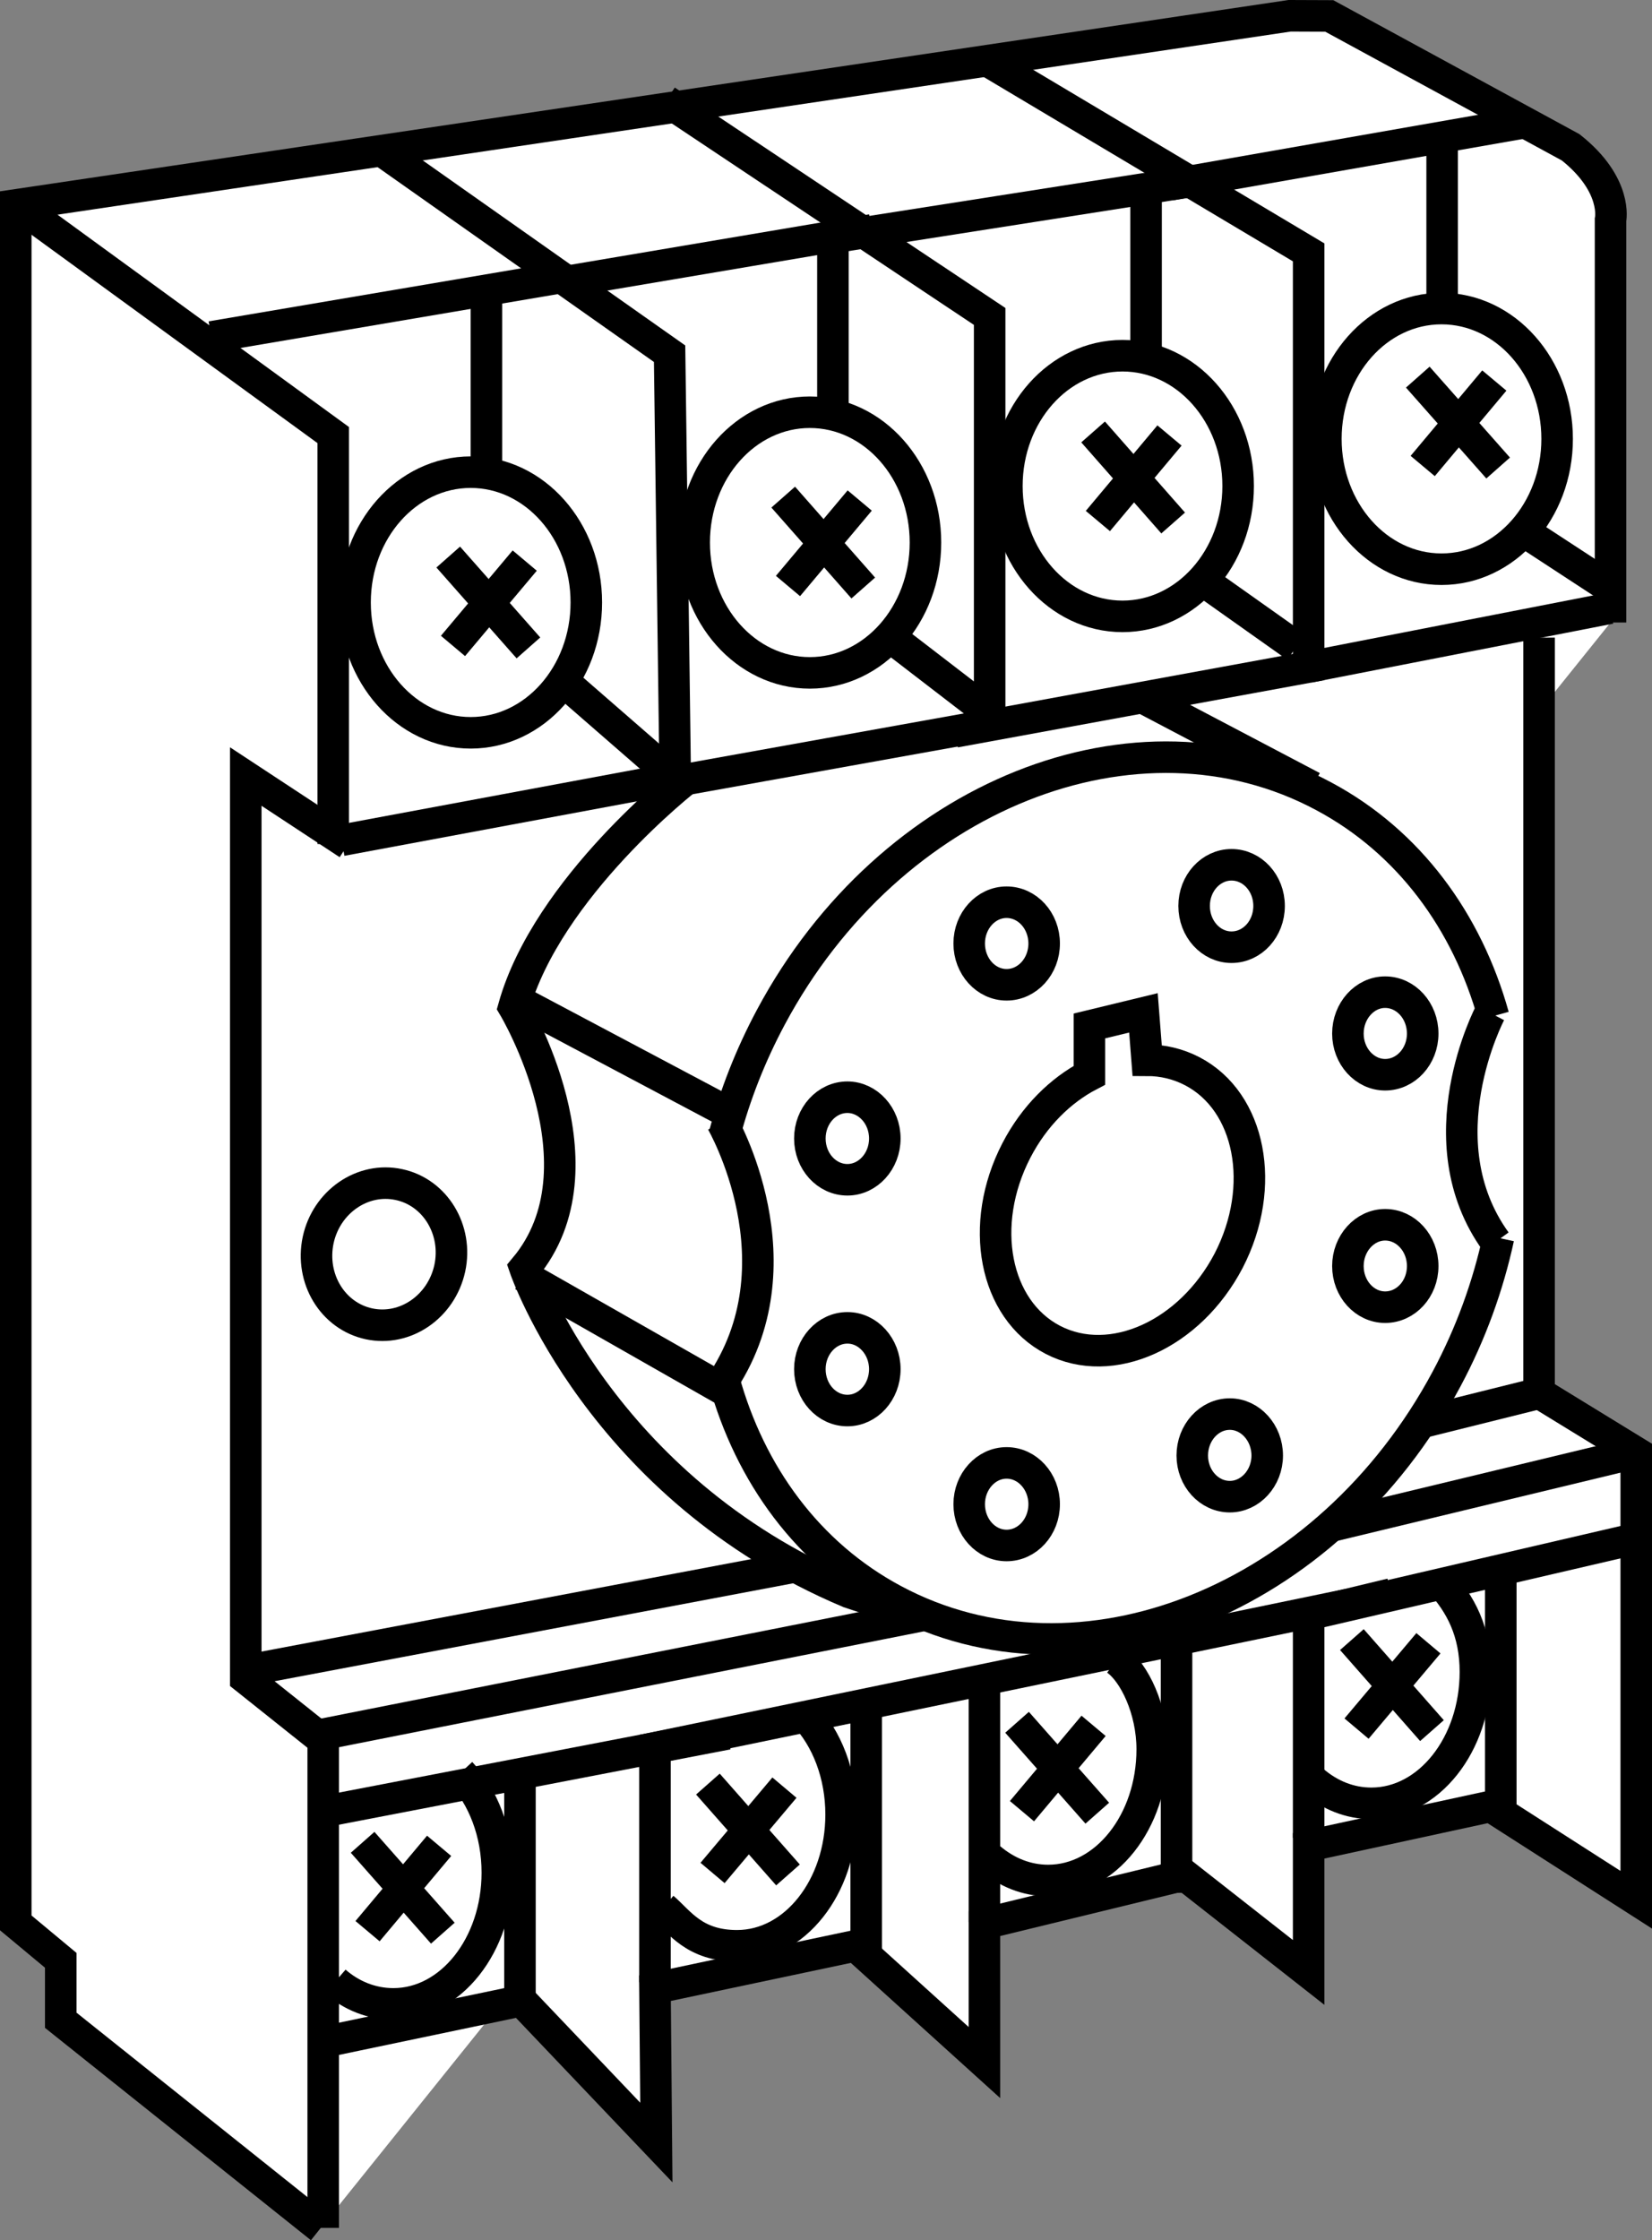
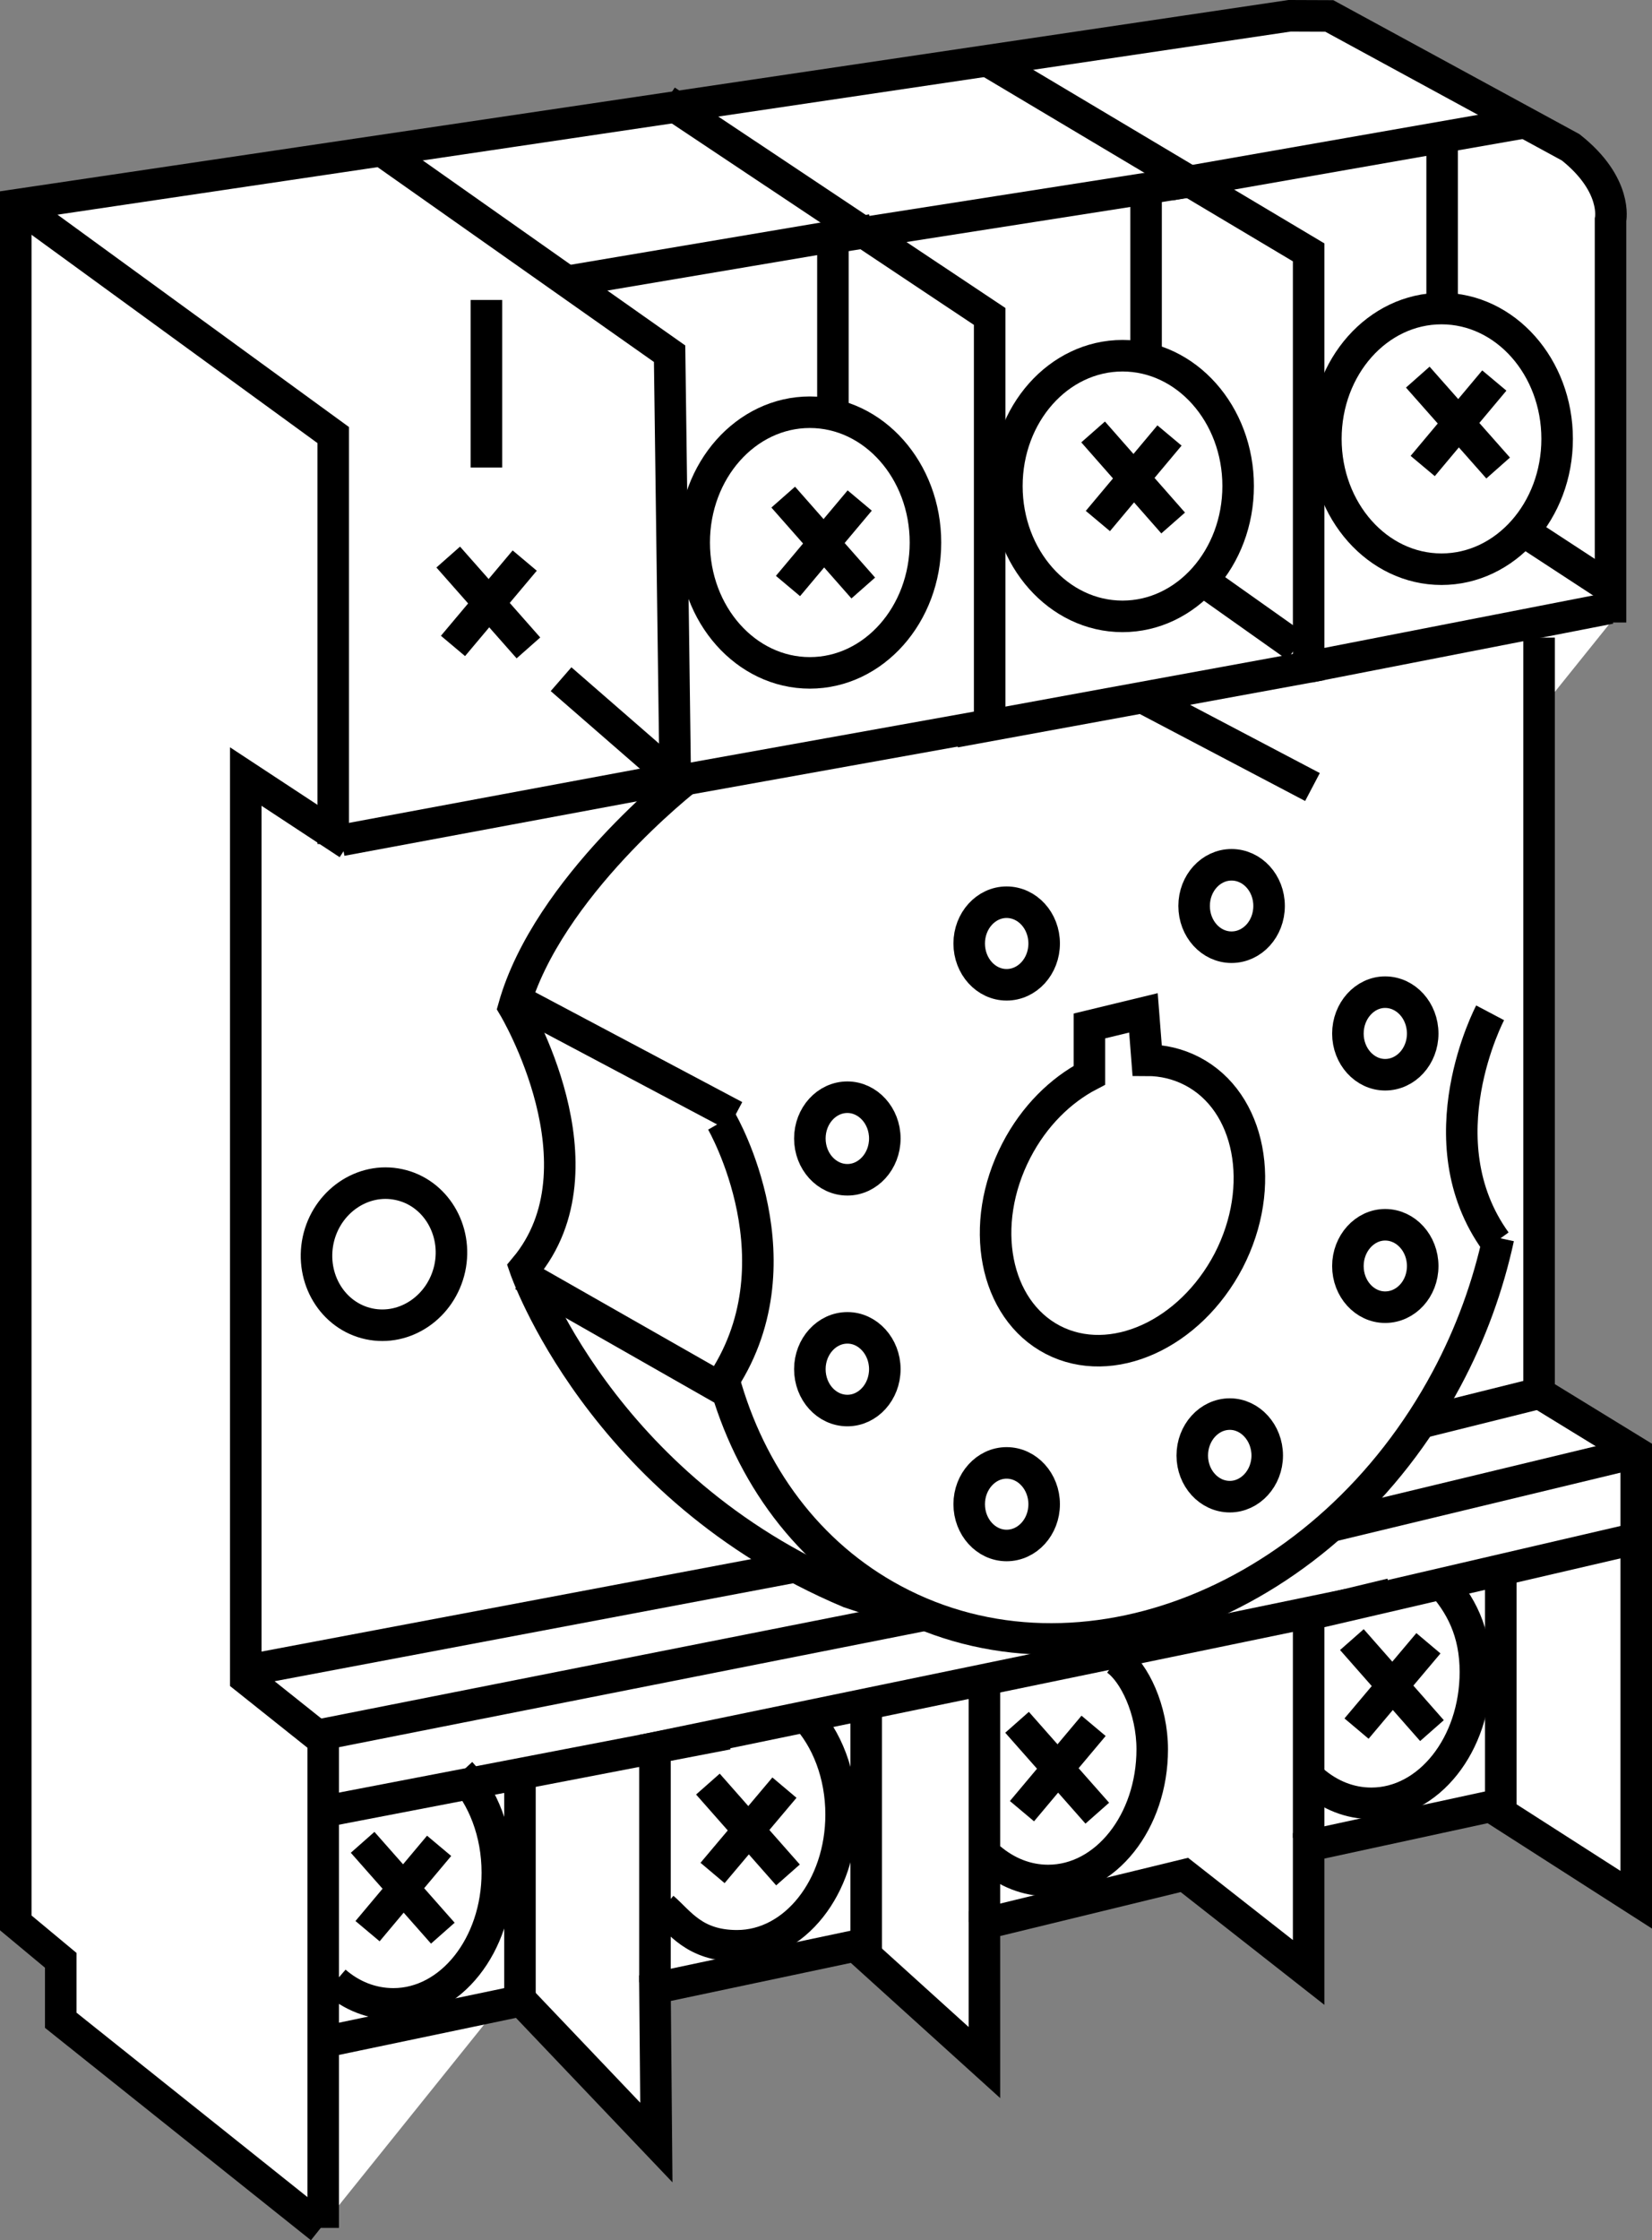
<svg xmlns="http://www.w3.org/2000/svg" version="1.1" id="Layer_3" x="0px" y="0px" width="41.917px" height="56.81px" viewBox="0 0 41.917 56.81" enable-background="new 0 0 41.917 56.81" xml:space="preserve">
  <rect x="0" y="0" width="41.917" height="56.81" fill="#808080" stroke="none" />
  <path fill="#FFFFFF" stroke="#000000" stroke-width="0.8" stroke-miterlimit="10" d="M40.865,15.787V5.576  c0,0,0.192-0.887-1.012-1.84l-6.125-3.332l-1.004-0.004L0.4,5.197v6.598v36.969l1.141,0.949v1.52l6.598,5.266" />
  <polyline fill="#FFFFFF" stroke="#000000" stroke-width="0.8" stroke-miterlimit="10" points="8.466,51.732 13.228,50.736   16.654,54.334 16.619,50.42 21.705,49.345 24.978,52.306 24.978,48.783 30.052,47.548 33.205,50.021 33.205,46.81   37.822,45.81 41.517,48.177 41.517,36.837 39.052,35.326 39.052,16.17 " />
  <polyline fill="none" stroke="#000000" stroke-width="0.8" stroke-miterlimit="10" points="8.838,21.404 6.236,19.693   6.236,42.564 8.201,44.13 8.201,56.498 " />
  <path fill="none" stroke="#000000" stroke-width="0.8" stroke-miterlimit="10" d="M39.712,15.97" />
  <line fill="none" stroke="#000000" stroke-width="0.8" stroke-miterlimit="10" x1="40.857" y1="15.423" x2="33.205" y2="16.916" />
  <path fill="none" stroke="#000000" stroke-width="0.8" stroke-miterlimit="10" d="M32.279,0.779" />
  <polyline fill="none" stroke="#000000" stroke-width="0.8" stroke-miterlimit="10" points="24.232,18.56 33.205,16.916   33.205,6.4 25.048,1.54 " />
  <path fill="none" stroke="#000000" stroke-width="0.8" stroke-miterlimit="10" d="M9.064,3.658" />
  <line fill="none" stroke="#000000" stroke-width="0.8" stroke-miterlimit="10" x1="8.666" y1="21.31" x2="17.017" y2="19.755" />
  <path fill="none" stroke="#000000" stroke-width="0.8" stroke-miterlimit="10" d="M3.064,4.947" />
  <polyline fill="none" stroke="#000000" stroke-width="0.8" stroke-miterlimit="10" points="9.588,3.755 16.99,8.97   17.134,19.814 25.111,18.381 25.111,8.025 16.9,2.553 " />
  <polyline fill="none" stroke="#000000" stroke-width="0.8" stroke-miterlimit="10" points="0.525,5.259 8.455,11.033   8.455,21.404 " />
  <path fill="none" stroke="#000000" stroke-width="0.8" stroke-miterlimit="10" d="M38.021,31.392  c-0.262,1.207-0.695,2.418-1.316,3.578c-3.016,5.633-9.297,8.14-14.031,5.605c-2.176-1.164-3.645-3.191-4.305-5.582" />
-   <path fill="none" stroke="#000000" stroke-width="0.8" stroke-miterlimit="10" d="M18.384,28.771  c0.266-1.004,0.656-2.004,1.176-2.976c3.012-5.633,9.293-8.141,14.027-5.602c2.172,1.16,3.641,3.184,4.308,5.574" />
  <path fill="none" stroke="#000000" stroke-width="0.8" stroke-miterlimit="10" d="M37.81,25.685c0,0-1.711,3.238,0.144,5.804" />
  <path fill="none" stroke="#000000" stroke-width="0.8" stroke-miterlimit="10" d="M18.314,28.447c0,0,2.094,3.609-0.051,6.703" />
  <path fill="none" stroke="#000000" stroke-width="0.8" stroke-miterlimit="10" d="M17.416,19.755c0,0-3.523,2.742-4.379,5.785  c0,0,2.426,4.047,0.281,6.613c0,0,1.902,5.567,8.23,8.231l1.141,0.379" />
  <line fill="none" stroke="#000000" stroke-width="0.8" stroke-miterlimit="10" x1="13.174" y1="25.4" x2="18.646" y2="28.302" />
  <line fill="none" stroke="#000000" stroke-width="0.8" stroke-miterlimit="10" x1="13.271" y1="32.345" x2="18.361" y2="35.244" />
  <path fill="none" stroke="#000000" stroke-width="0.8" stroke-miterlimit="10" d="M29.107,26.888  c0.394,0,0.781,0.09,1.144,0.278c1.48,0.77,1.898,2.918,0.926,4.801c-0.981,1.879-2.973,2.781-4.461,2.012  c-1.488-0.774-1.902-2.922-0.926-4.805c0.449-0.867,1.117-1.523,1.852-1.906v-1.25l1.371-0.332L29.107,26.888z" />
  <path fill="none" stroke="#000000" stroke-width="0.8" stroke-miterlimit="10" d="M26.494,23.927  c0,0.578-0.426,1.047-0.953,1.047c-0.524,0-0.949-0.469-0.949-1.047c0-0.578,0.426-1.047,0.949-1.047  C26.068,22.881,26.494,23.349,26.494,23.927z" />
  <path fill="none" stroke="#000000" stroke-width="0.8" stroke-miterlimit="10" d="M32.201,22.974  c0,0.582-0.426,1.047-0.953,1.047c-0.523,0-0.949-0.465-0.949-1.047c0-0.578,0.426-1.043,0.949-1.043  C31.775,21.931,32.201,22.396,32.201,22.974z" />
  <path fill="none" stroke="#000000" stroke-width="0.8" stroke-miterlimit="10" d="M36.099,26.212  c0,0.574-0.426,1.043-0.953,1.043c-0.519,0-0.945-0.468-0.945-1.043c0-0.578,0.426-1.051,0.945-1.051  C35.674,25.162,36.099,25.634,36.099,26.212z" />
  <path fill="none" stroke="#000000" stroke-width="0.8" stroke-miterlimit="10" d="M36.099,32.107  c0,0.578-0.426,1.043-0.953,1.043c-0.519,0-0.945-0.465-0.945-1.043c0-0.574,0.426-1.047,0.945-1.047  C35.674,31.06,36.099,31.533,36.099,32.107z" />
  <path fill="none" stroke="#000000" stroke-width="0.8" stroke-miterlimit="10" d="M32.154,36.912  c0,0.574-0.43,1.043-0.949,1.043c-0.527,0-0.953-0.468-0.953-1.043c0-0.578,0.426-1.051,0.953-1.051  C31.724,35.861,32.154,36.334,32.154,36.912z" />
  <path fill="none" stroke="#000000" stroke-width="0.8" stroke-miterlimit="10" d="M26.494,38.146  c0,0.578-0.426,1.047-0.953,1.047c-0.524,0-0.949-0.469-0.949-1.047c0-0.574,0.426-1.047,0.949-1.047  C26.068,37.099,26.494,37.572,26.494,38.146z" />
  <path fill="none" stroke="#000000" stroke-width="0.8" stroke-miterlimit="10" d="M22.451,34.721  c0,0.582-0.43,1.05-0.949,1.05c-0.527,0-0.953-0.468-0.953-1.05c0-0.574,0.426-1.047,0.953-1.047  C22.021,33.673,22.451,34.146,22.451,34.721z" />
  <path fill="none" stroke="#000000" stroke-width="0.8" stroke-miterlimit="10" d="M22.451,28.872  c0,0.578-0.43,1.047-0.949,1.047c-0.527,0-0.953-0.469-0.953-1.047c0-0.578,0.426-1.047,0.953-1.047  C22.021,27.826,22.451,28.294,22.451,28.872z" />
  <path fill="none" stroke="#000000" stroke-width="0.8" stroke-miterlimit="10" d="M11.412,32.166  c-0.215,0.976-1.133,1.602-2.05,1.406c-0.922-0.199-1.496-1.148-1.289-2.125c0.211-0.976,1.133-1.606,2.051-1.406  C11.041,30.236,11.623,31.189,11.412,32.166z" />
  <line fill="none" stroke="#000000" stroke-width="0.8" stroke-miterlimit="10" x1="8.267" y1="45.931" x2="18.459" y2="43.971" />
  <path fill="none" stroke="#000000" stroke-width="0.8" stroke-miterlimit="10" d="M10.181,51.869" />
  <polyline fill="none" stroke="#000000" stroke-width="0.8" stroke-miterlimit="10" points="16.619,50.271 16.619,44.322   34.201,40.689 " />
  <path fill="none" stroke="#000000" stroke-width="0.8" stroke-miterlimit="10" d="M25.209,43.353" />
  <line fill="none" stroke="#000000" stroke-width="0.8" stroke-miterlimit="10" x1="24.978" y1="48.744" x2="24.978" y2="42.685" />
  <path fill="none" stroke="#000000" stroke-width="0.8" stroke-miterlimit="10" d="M33.01,40.974" />
  <polyline fill="none" stroke="#000000" stroke-width="0.8" stroke-miterlimit="10" points="41.295,39.068 33.205,40.947   33.205,46.607 " />
  <line fill="none" stroke="#000000" stroke-width="0.8" stroke-miterlimit="10" x1="5.994" y1="42.412" x2="20.072" y2="39.755" />
  <line fill="none" stroke="#000000" stroke-width="0.8" stroke-miterlimit="10" x1="8.072" y1="44.005" x2="23.447" y2="40.962" />
  <line fill="none" stroke="#000000" stroke-width="0.8" stroke-miterlimit="10" x1="41.295" y1="36.892" x2="33.802" y2="38.697" />
  <line fill="none" stroke="#000000" stroke-width="0.8" stroke-miterlimit="10" x1="39.267" y1="35.279" x2="36.13" y2="36.06" />
  <path fill="none" stroke="#000000" stroke-width="0.8" stroke-miterlimit="10" d="M11.689,44.955  c0.57,0.614,0.93,1.52,0.93,2.535c0,1.84-1.184,3.328-2.637,3.328c-0.547,0-1.058-0.203-1.476-0.566" />
  <path fill="none" stroke="#000000" stroke-width="0.8" stroke-miterlimit="10" d="M20.408,43.482  c0.574,0.605,0.934,1.52,0.934,2.535c0,1.84-1.18,3.328-2.641,3.328c-1.086,0-1.453-0.602-1.875-0.965" />
  <path fill="none" stroke="#000000" stroke-width="0.8" stroke-miterlimit="10" d="M28.322,42.091  c0.457,0.32,0.914,1.262,0.914,2.27c0,1.84-1.184,3.328-2.641,3.328c-0.547,0-1.054-0.207-1.476-0.566" />
  <path fill="none" stroke="#000000" stroke-width="0.8" stroke-miterlimit="10" d="M36.502,40.068  c0.57,0.609,0.934,1.32,0.934,2.332c0,1.84-1.184,3.332-2.64,3.332c-0.547,0-1.055-0.207-1.477-0.57" />
  <g>
    <line fill="none" stroke="#000000" stroke-width="0.8" stroke-miterlimit="10" x1="9.201" y1="46.721" x2="11.236" y2="49.025" />
    <line fill="none" stroke="#000000" stroke-width="0.8" stroke-miterlimit="10" x1="11.142" y1="46.81" x2="9.326" y2="48.974" />
  </g>
  <g>
    <line fill="none" stroke="#000000" stroke-width="0.8" stroke-miterlimit="10" x1="11.373" y1="14.127" x2="13.408" y2="16.431" />
    <line fill="none" stroke="#000000" stroke-width="0.8" stroke-miterlimit="10" x1="13.314" y1="14.216" x2="11.494" y2="16.381" />
  </g>
  <g>
    <line fill="none" stroke="#000000" stroke-width="0.8" stroke-miterlimit="10" x1="19.873" y1="12.607" x2="21.904" y2="14.912" />
    <line fill="none" stroke="#000000" stroke-width="0.8" stroke-miterlimit="10" x1="21.814" y1="12.693" x2="19.994" y2="14.861" />
  </g>
  <g>
    <line fill="none" stroke="#000000" stroke-width="0.8" stroke-miterlimit="10" x1="27.736" y1="10.954" x2="29.767" y2="13.263" />
    <line fill="none" stroke="#000000" stroke-width="0.8" stroke-miterlimit="10" x1="29.674" y1="11.044" x2="27.857" y2="13.213" />
  </g>
  <g>
    <line fill="none" stroke="#000000" stroke-width="0.8" stroke-miterlimit="10" x1="35.974" y1="9.564" x2="38.013" y2="11.869" />
    <line fill="none" stroke="#000000" stroke-width="0.8" stroke-miterlimit="10" x1="37.916" y1="9.65" x2="36.099" y2="11.818" />
  </g>
  <g>
    <line fill="none" stroke="#000000" stroke-width="0.8" stroke-miterlimit="10" x1="17.962" y1="45.244" x2="19.994" y2="47.548" />
    <line fill="none" stroke="#000000" stroke-width="0.8" stroke-miterlimit="10" x1="19.904" y1="45.334" x2="18.08" y2="47.498" />
  </g>
  <g>
    <line fill="none" stroke="#000000" stroke-width="0.8" stroke-miterlimit="10" x1="25.806" y1="43.677" x2="27.842" y2="45.982" />
    <line fill="none" stroke="#000000" stroke-width="0.8" stroke-miterlimit="10" x1="27.748" y1="43.767" x2="25.931" y2="45.931" />
  </g>
  <g>
    <line fill="none" stroke="#000000" stroke-width="0.8" stroke-miterlimit="10" x1="34.302" y1="41.58" x2="36.334" y2="43.888" />
    <line fill="none" stroke="#000000" stroke-width="0.8" stroke-miterlimit="10" x1="36.244" y1="41.673" x2="34.42" y2="43.837" />
  </g>
  <line fill="none" stroke="#000000" stroke-width="0.8" stroke-miterlimit="10" x1="29.674" y1="4.689" x2="38.728" y2="3.103" />
  <line fill="none" stroke="#000000" stroke-width="0.8" stroke-miterlimit="10" x1="21.134" y1="6.025" x2="30.416" y2="4.572" />
  <line fill="none" stroke="#000000" stroke-width="0.8" stroke-miterlimit="10" x1="14.302" y1="7.15" x2="22.119" y2="5.83" />
-   <line fill="none" stroke="#000000" stroke-width="0.8" stroke-miterlimit="10" x1="5.361" y1="8.544" x2="14.365" y2="7.017" />
  <line fill="none" stroke="#000000" stroke-width="0.8" stroke-miterlimit="10" x1="14.236" y1="17.224" x2="17.142" y2="19.752" />
-   <line fill="none" stroke="#000000" stroke-width="0.8" stroke-miterlimit="10" x1="22.584" y1="16.15" x2="25.048" y2="18.044" />
  <line fill="none" stroke="#000000" stroke-width="0.8" stroke-miterlimit="10" x1="30.298" y1="14.568" x2="32.892" y2="16.404" />
  <line fill="none" stroke="#000000" stroke-width="0.8" stroke-miterlimit="10" x1="38.611" y1="13.439" x2="40.865" y2="14.912" />
  <line fill="none" stroke="#000000" stroke-width="0.8" stroke-miterlimit="10" x1="12.342" y1="11.857" x2="12.342" y2="7.607" />
  <line fill="none" stroke="#000000" stroke-width="0.8" stroke-miterlimit="10" x1="21.134" y1="10.466" x2="21.134" y2="6.224" />
  <line fill="none" stroke="#000000" stroke-width="0.8" stroke-miterlimit="10" x1="29.08" y1="8.837" x2="29.08" y2="5.037" />
  <line fill="none" stroke="#000000" stroke-width="0.8" stroke-miterlimit="10" x1="36.592" y1="3.704" x2="36.592" y2="7.755" />
-   <ellipse fill="none" stroke="#000000" stroke-width="0.8" stroke-miterlimit="10" cx="11.943" cy="15.279" rx="2.934" ry="3.305" />
  <ellipse fill="none" stroke="#000000" stroke-width="0.8" stroke-miterlimit="10" cx="20.548" cy="13.759" rx="2.934" ry="3.305" />
  <ellipse fill="none" stroke="#000000" stroke-width="0.8" stroke-miterlimit="10" cx="28.482" cy="12.326" rx="2.934" ry="3.305" />
  <ellipse fill="none" stroke="#000000" stroke-width="0.8" stroke-miterlimit="10" cx="36.576" cy="11.13" rx="2.934" ry="3.305" />
  <line fill="none" stroke="#000000" stroke-width="0.8" stroke-miterlimit="10" x1="35.298" y1="40.423" x2="33.01" y2="40.974" />
  <line fill="none" stroke="#000000" stroke-width="0.8" stroke-miterlimit="10" x1="13.193" y1="50.971" x2="13.193" y2="44.869" />
  <line fill="none" stroke="#000000" stroke-width="0.8" stroke-miterlimit="10" x1="21.978" y1="49.771" x2="21.978" y2="43.271" />
  <line fill="none" stroke="#000000" stroke-width="0.8" stroke-miterlimit="10" x1="38.08" y1="45.978" x2="38.08" y2="39.877" />
-   <line fill="none" stroke="#000000" stroke-width="0.8" stroke-miterlimit="10" x1="29.853" y1="48.002" x2="29.853" y2="41.673" />
  <line fill="none" stroke="#000000" stroke-width="0.8" stroke-miterlimit="10" x1="28.88" y1="17.634" x2="33.302" y2="19.959" />
</svg>